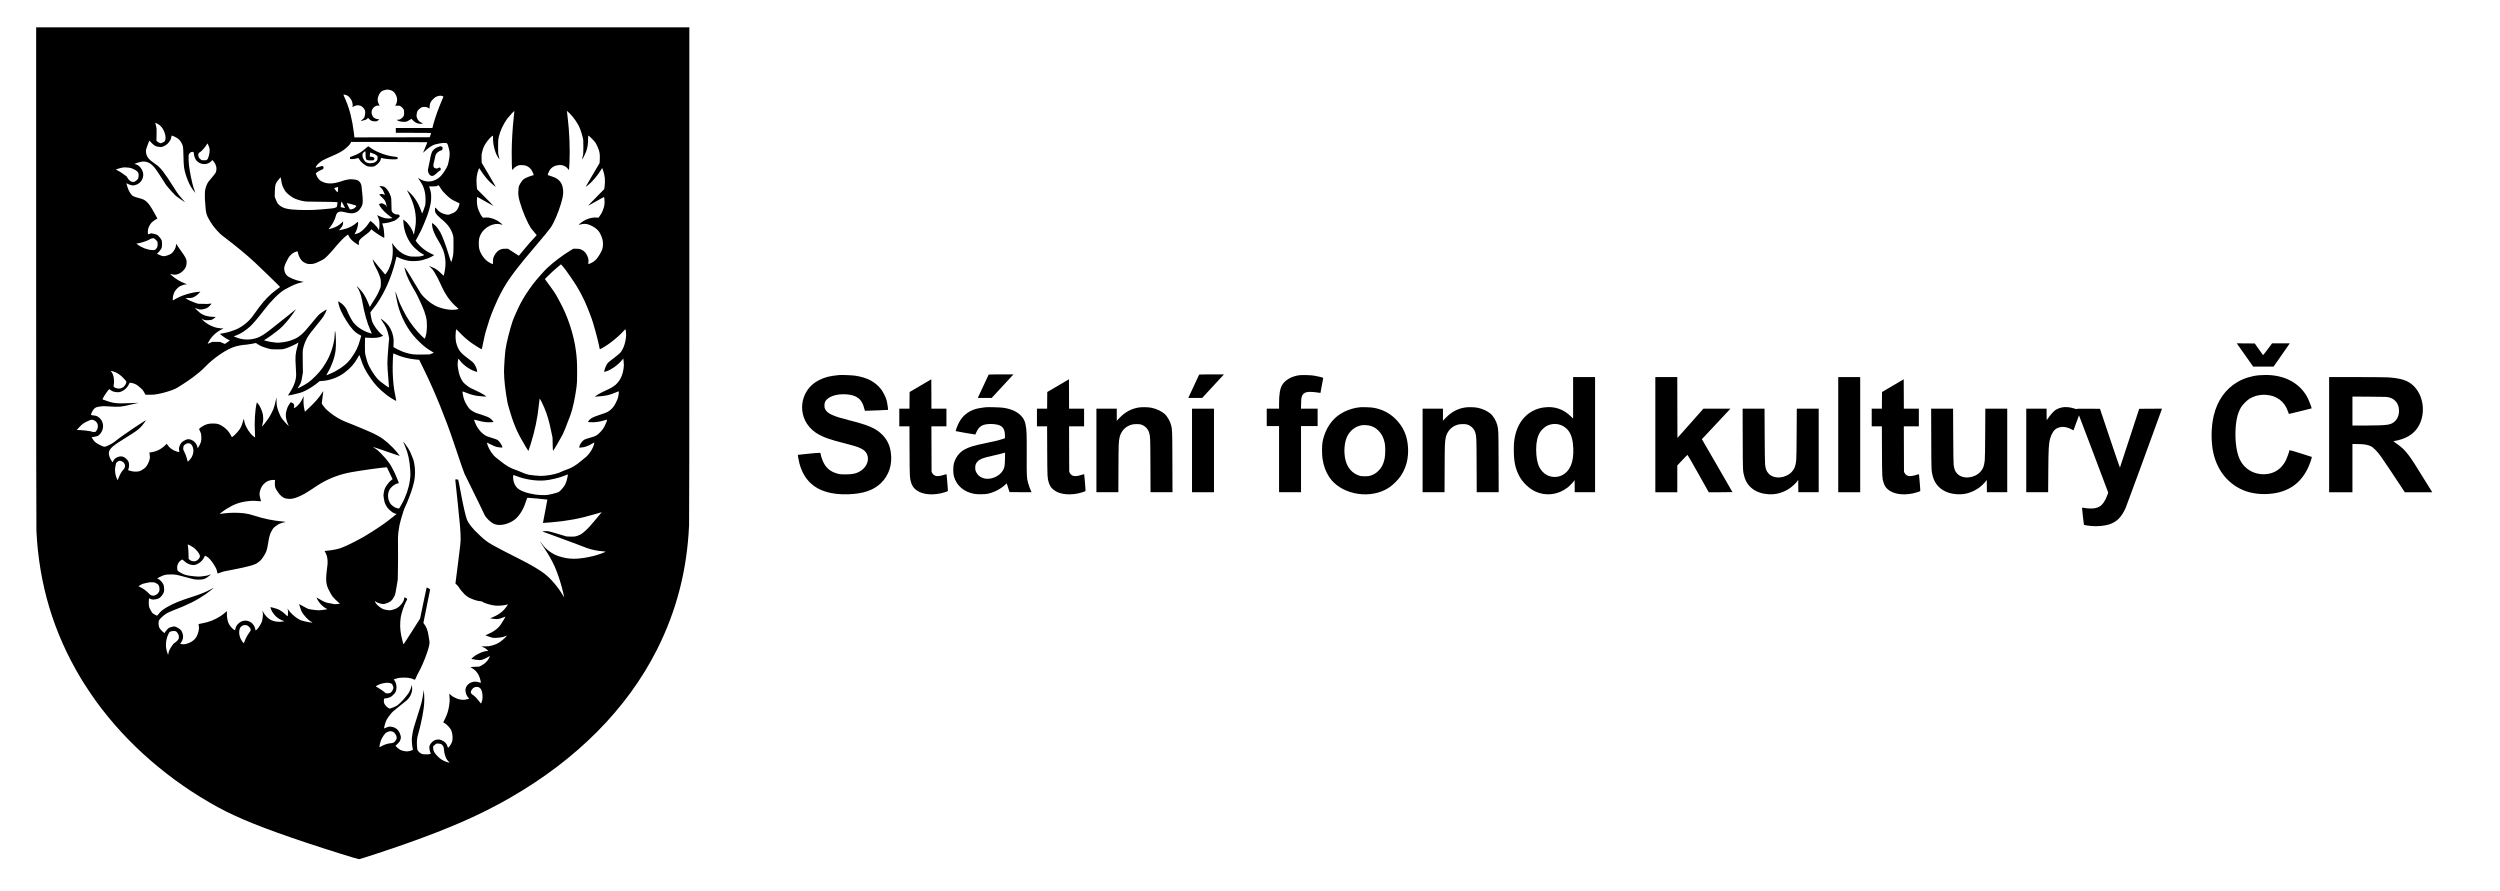
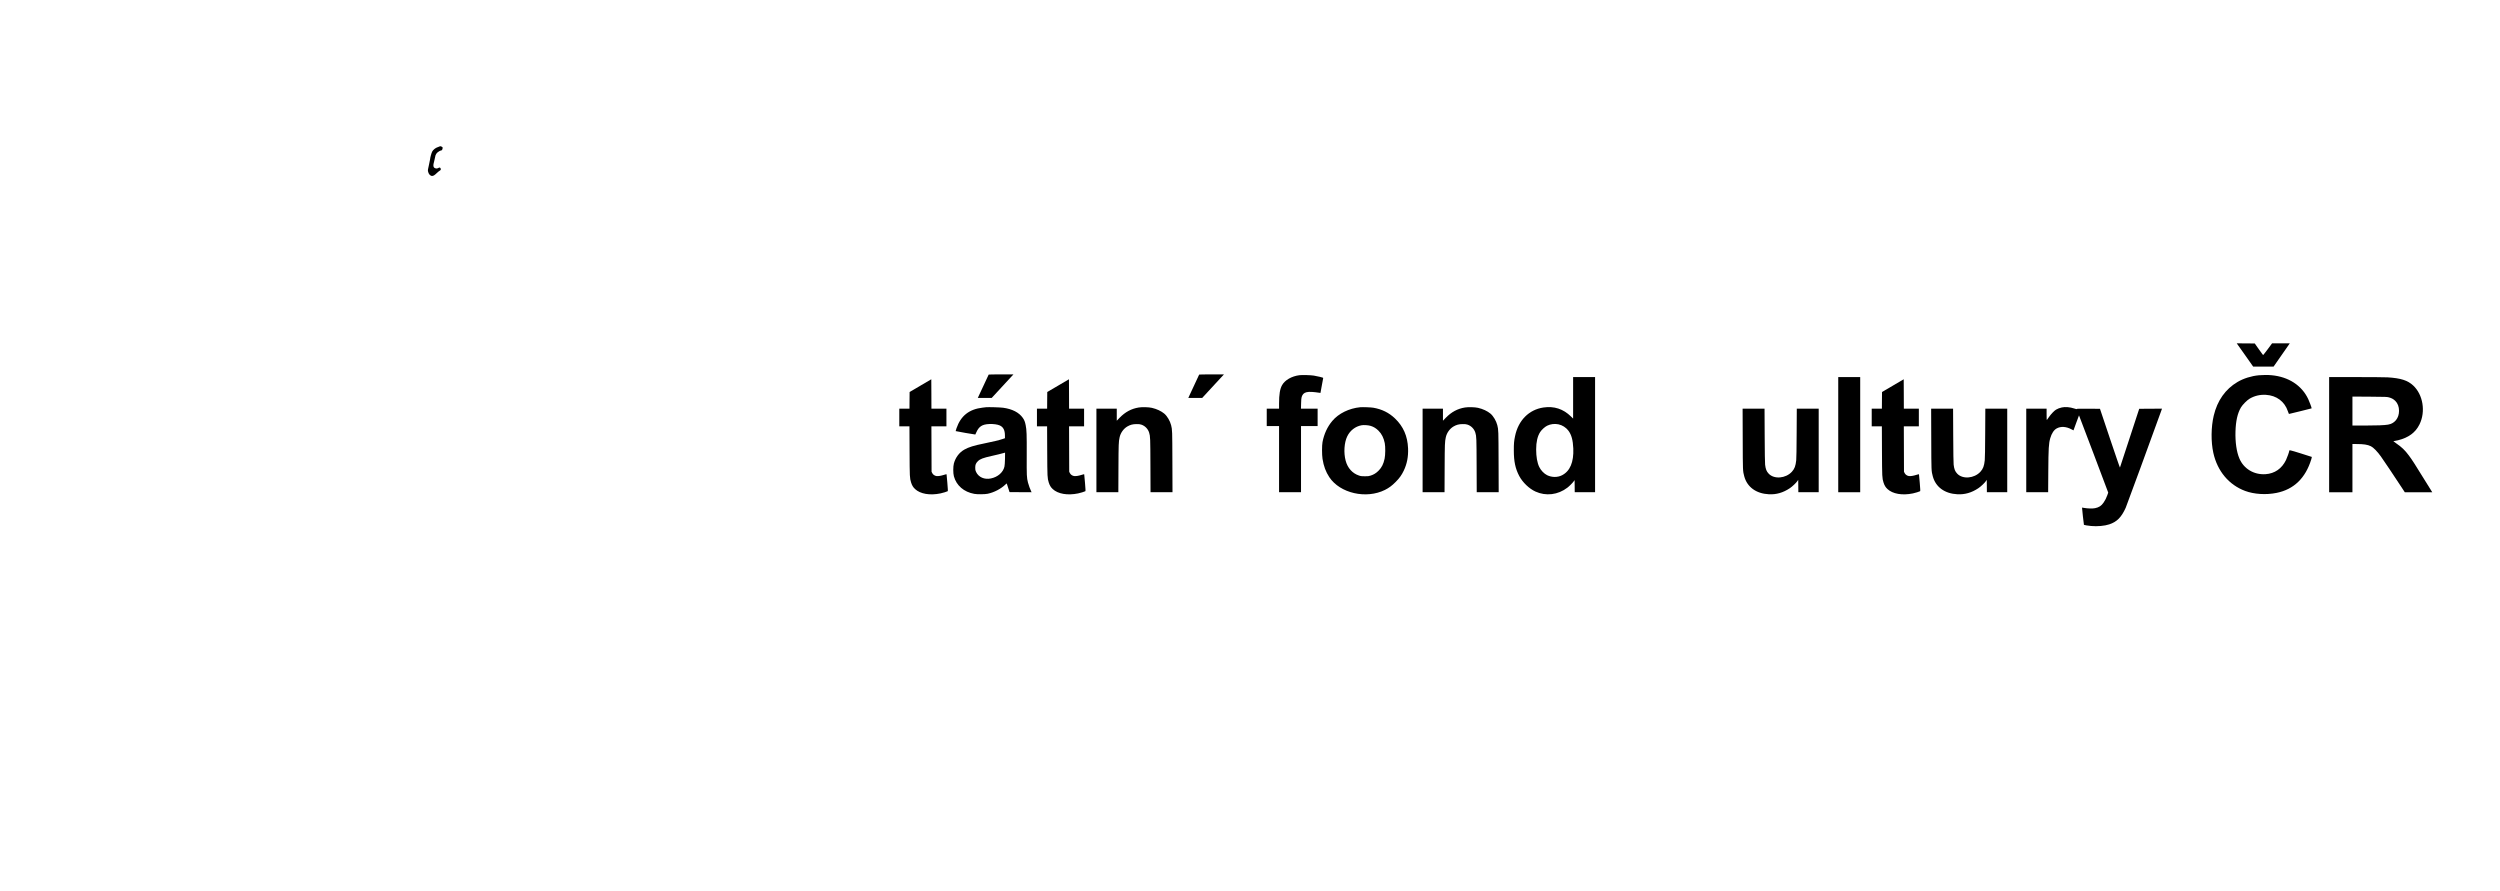
<svg xmlns="http://www.w3.org/2000/svg" version="1.0" width="9335pt" height="3328pt" viewBox="0 0 9335 3328" preserveAspectRatio="xMidYMid meet">
  <g transform="translate(0,3328) scale(0.1,-0.1)" fill="#000000" stroke="none">
-     <path d="M1350 22958 c0 -5855 4 -9377 10 -9503 96 -1993 640 -3801 1648 -5485 135 -227 435 -678 595 -897 1154 -1582 2716 -2938 4528 -3931 747 -409 1728 -803 3334 -1337 774 -258 1888 -606 1940 -607 42 0 1146 363 1730 570 1701 602 2796 1084 3902 1718 2500 1434 4377 3325 5492 5533 733 1452 1125 2972 1201 4651 6 147 10 3392 10 9408 l0 9182 -12195 0 -12195 0 0 -9302z m13195 6966 c107 -19 184 -78 231 -178 53 -112 60 -152 46 -248 -9 -63 -19 -92 -41 -123 l-29 -40 87 0 c83 0 89 -1 136 -35 28 -20 65 -58 83 -84 30 -46 32 -53 32 -143 0 -108 -10 -135 -72 -191 -64 -58 -93 -72 -150 -72 l-51 0 21 -23 c30 -32 166 -60 269 -56 76 4 84 6 168 58 l87 53 57 -55 c76 -75 128 -105 211 -122 55 -11 81 -12 120 -4 28 6 50 12 50 14 0 2 -24 11 -54 19 -75 22 -154 107 -180 194 -17 55 -18 69 -6 139 16 98 26 117 89 177 74 68 126 89 216 84 60 -3 81 -9 122 -34 l50 -31 6 87 c8 121 39 183 138 278 56 54 89 77 130 90 89 31 143 35 199 17 28 -9 50 -19 50 -22 0 -2 -29 -71 -64 -151 -123 -285 -252 -645 -312 -874 l-38 -148 -683 0 -683 0 0 -90 0 -90 660 0 c363 0 660 -3 659 -7 0 -5 -12 -42 -27 -83 l-27 -75 -1405 -3 -1406 -2 -23 192 c-54 456 -159 873 -302 1200 -103 237 -98 212 -43 203 73 -11 127 -39 173 -91 74 -84 99 -128 117 -205 20 -86 19 -82 10 -132 l-7 -38 53 30 c72 40 166 50 239 26 75 -25 151 -102 175 -178 15 -50 16 -67 6 -142 -15 -112 -33 -147 -106 -203 -64 -49 -61 -67 7 -38 19 8 60 19 89 25 40 9 64 21 87 45 l33 34 42 -42 c64 -65 117 -86 214 -86 81 0 83 1 123 38 l42 37 -57 7 c-86 11 -140 39 -178 93 -98 139 -55 319 94 391 47 23 65 26 107 21 l51 -6 -26 44 c-54 93 -67 195 -35 286 44 130 100 203 180 236 51 22 152 42 181 38 14 -3 43 -7 65 -11z m4635 -1055 c-41 -370 -71 -881 -73 -1264 -2 -320 9 -675 22 -674 3 0 25 24 47 53 32 39 61 62 120 92 76 38 79 39 183 38 88 -1 118 -6 174 -27 85 -33 147 -85 199 -166 38 -60 83 -169 74 -179 -2 -2 -46 -16 -98 -31 -120 -36 -238 -91 -290 -135 -60 -52 -164 -223 -171 -283 -16 -133 -19 -240 -7 -330 28 -221 203 -712 365 -1026 79 -151 98 -180 201 -298 63 -73 114 -135 114 -138 0 -4 -16 -23 -36 -42 -76 -72 -356 -391 -488 -556 -76 -95 -140 -173 -142 -173 -2 0 -94 59 -205 131 l-201 131 -102 0 c-81 0 -113 -4 -161 -22 -110 -41 -188 -117 -253 -246 -36 -71 -46 -124 -44 -226 1 -43 -2 -78 -7 -78 -23 0 -123 48 -176 86 -99 70 -177 159 -245 277 -81 143 -101 223 -102 407 -1 159 20 249 86 365 144 257 491 421 731 346 33 -10 62 -17 64 -15 10 9 -69 78 -142 126 -100 64 -161 90 -283 124 -86 23 -112 26 -199 21 l-100 -5 -36 42 c-39 44 -72 105 -126 231 -48 110 -72 258 -65 398 2 59 7 107 9 107 3 0 139 -76 304 -170 164 -93 302 -170 306 -170 5 0 -132 141 -304 313 l-311 312 -11 122 c-24 268 -5 425 81 652 8 22 13 17 70 -75 132 -212 321 -431 476 -550 46 -36 85 -64 87 -62 2 2 -116 205 -262 451 l-266 449 -5 151 c-4 147 -4 156 27 272 39 146 55 181 133 308 58 95 197 250 247 276 21 12 21 11 21 -107 0 -239 76 -526 183 -690 33 -51 61 -91 63 -89 2 2 -10 52 -27 113 -29 107 -30 113 -30 356 -1 232 1 255 26 374 46 215 169 481 313 679 60 81 261 300 269 291 2 -1 -10 -122 -27 -267z m2079 189 c100 -95 214 -242 310 -401 72 -119 129 -271 187 -497 26 -101 27 -115 27 -365 0 -251 -1 -264 -27 -364 -15 -57 -25 -105 -23 -107 10 -11 112 187 152 294 53 145 75 282 75 467 0 74 4 135 9 135 18 0 213 -195 257 -256 25 -35 70 -122 100 -195 66 -159 80 -249 70 -446 l-7 -133 -256 -432 c-140 -238 -258 -439 -261 -447 -3 -8 31 13 75 47 143 108 374 376 476 550 33 56 61 101 62 100 1 -2 18 -48 38 -103 64 -181 82 -380 53 -589 l-14 -99 -199 -201 c-353 -358 -420 -429 -388 -413 17 8 153 85 304 171 151 86 276 154 279 151 3 -2 9 -50 14 -106 13 -141 -8 -267 -68 -407 -44 -104 -56 -125 -122 -214 l-35 -46 -92 5 c-155 9 -339 -45 -495 -145 -70 -45 -155 -120 -146 -129 1 -1 31 6 67 17 85 26 207 27 280 1 217 -74 375 -195 450 -343 86 -171 115 -296 103 -443 -11 -126 -36 -196 -120 -334 -85 -140 -140 -205 -228 -270 -52 -38 -190 -101 -200 -90 -2 2 0 29 5 59 18 104 -12 214 -91 335 -46 70 -114 122 -204 156 -47 17 -80 21 -163 21 l-105 0 -112 -68 c-289 -176 -600 -410 -858 -647 -109 -100 -415 -446 -536 -607 -193 -257 -334 -476 -470 -730 -76 -142 -250 -531 -289 -645 -105 -311 -236 -835 -269 -1078 -22 -167 -54 -640 -54 -816 0 -277 53 -751 129 -1147 24 -124 164 -586 230 -754 101 -261 160 -389 283 -610 98 -176 261 -450 268 -450 3 0 40 109 82 243 156 490 265 1010 309 1472 12 127 25 233 29 238 9 11 110 -180 165 -314 122 -293 188 -517 265 -894 l52 -250 5 -247 c3 -136 9 -245 13 -243 20 12 238 380 348 587 49 90 183 425 300 743 89 242 179 660 232 1070 17 136 20 217 20 536 0 377 -8 509 -46 804 -78 604 -306 1294 -608 1840 -46 83 -105 191 -131 240 -27 50 -116 182 -200 295 -83 113 -166 227 -185 253 l-34 48 130 130 c71 72 206 196 299 275 l170 144 67 -72 c80 -84 401 -544 532 -761 212 -349 365 -683 552 -1202 66 -183 222 -753 264 -965 17 -85 33 -160 35 -167 6 -19 251 129 395 237 187 141 364 297 465 409 50 55 93 101 96 101 9 0 29 -123 29 -185 0 -261 -93 -556 -219 -697 -28 -31 -124 -111 -213 -179 -263 -198 -265 -200 -319 -314 -42 -88 -78 -209 -67 -221 3 -2 47 10 99 28 167 56 400 221 537 380 l77 91 13 -126 c12 -113 11 -138 -6 -264 -28 -198 -95 -361 -206 -498 -106 -130 -219 -203 -541 -345 -76 -34 -178 -89 -233 -126 l-97 -66 100 7 c314 20 455 51 688 151 59 26 110 44 113 41 3 -3 0 -57 -8 -119 -11 -83 -24 -133 -47 -188 -86 -196 -139 -279 -238 -370 -77 -72 -171 -121 -319 -165 -65 -20 -180 -60 -255 -89 -147 -57 -208 -97 -260 -172 l-29 -42 90 -7 c163 -13 343 12 549 75 35 11 69 20 76 20 18 0 -44 -161 -108 -277 -38 -69 -74 -118 -137 -182 -129 -133 -172 -157 -385 -215 -110 -30 -197 -60 -225 -77 -67 -41 -167 -181 -175 -245 l-7 -49 89 6 c124 10 253 58 414 155 31 19 59 34 62 34 3 0 -6 -42 -20 -92 -46 -170 -212 -405 -353 -501 -25 -17 -82 -63 -127 -103 -172 -152 -370 -269 -547 -324 -55 -17 -124 -44 -155 -61 -138 -75 -393 -139 -650 -162 -128 -12 -166 -11 -340 5 -108 10 -221 23 -251 29 -80 17 -242 75 -329 118 -42 21 -123 53 -181 70 -161 50 -362 166 -535 311 -44 36 -113 90 -153 119 -142 103 -278 297 -342 487 -17 48 -30 91 -30 96 0 5 60 -23 134 -62 74 -39 167 -80 208 -92 86 -24 238 -39 238 -22 0 63 -119 239 -191 282 -23 14 -122 49 -220 77 -162 48 -186 58 -265 111 -101 69 -190 166 -263 287 -50 83 -127 264 -117 274 3 3 56 -8 118 -25 231 -63 362 -80 523 -67 l85 7 -22 31 c-48 68 -127 130 -200 159 -127 50 -321 116 -388 133 -80 20 -230 108 -286 167 -62 65 -156 222 -197 328 -34 88 -79 312 -65 325 2 3 53 -15 112 -40 170 -71 317 -113 456 -129 180 -21 327 -30 315 -19 -49 47 -200 135 -340 198 -242 110 -271 125 -381 208 -109 81 -163 144 -218 254 -53 107 -83 208 -110 372 -21 122 -23 159 -16 226 11 101 20 145 30 145 5 0 36 -38 71 -84 106 -144 340 -311 520 -371 57 -19 104 -35 106 -35 2 0 1 19 -3 43 -15 115 -93 266 -171 333 -27 22 -93 73 -148 114 -276 202 -365 308 -436 517 -36 104 -50 207 -49 358 0 105 17 224 32 228 4 1 51 -46 105 -105 128 -139 296 -287 463 -407 125 -90 355 -231 377 -231 5 0 22 71 37 158 40 221 98 460 160 652 30 91 75 235 101 320 57 186 269 683 391 918 178 340 296 524 568 887 140 186 458 575 691 845 116 135 306 360 421 500 200 242 215 264 302 425 133 250 298 704 353 973 38 187 20 374 -49 507 -71 136 -194 222 -410 286 -52 15 -95 29 -97 31 -10 10 32 120 67 178 69 111 192 182 343 196 138 13 264 -39 340 -139 20 -27 39 -46 41 -44 3 3 11 130 19 283 23 495 -4 1173 -68 1672 -18 138 -31 252 -29 252 3 0 43 -37 91 -82z m-15281 -466 c163 -140 259 -466 172 -589 -9 -11 -45 -33 -80 -47 l-65 -27 -58 22 c-32 12 -68 34 -82 51 l-24 29 5 222 c6 217 6 224 -20 324 -14 56 -26 106 -26 112 0 18 120 -48 178 -97z m627 -462 c80 -52 126 -101 169 -181 66 -120 67 -130 76 -504 9 -396 20 -477 99 -725 69 -217 158 -399 262 -538 46 -61 85 -110 87 -107 2 2 -13 41 -33 87 -50 115 -127 434 -177 733 -34 205 -42 281 -45 421 -4 158 -3 175 16 212 34 66 109 100 162 72 15 -8 19 -22 19 -58 0 -75 44 -196 91 -252 142 -168 408 -184 553 -33 l46 48 35 -40 c112 -128 146 -281 93 -420 -12 -31 -128 -181 -213 -275 -91 -100 -129 -174 -175 -340 -16 -60 -20 -107 -21 -241 -1 -92 1 -171 4 -176 3 -5 11 -99 17 -209 14 -263 35 -341 133 -514 39 -69 101 -167 138 -219 97 -135 262 -314 354 -384 526 -400 910 -716 1215 -1001 275 -259 674 -643 833 -803 l117 -119 -137 -101 c-246 -181 -439 -379 -668 -683 -56 -74 -129 -175 -162 -225 -157 -234 -350 -407 -603 -542 -123 -65 -423 -160 -569 -179 -57 -8 -106 -16 -108 -18 -10 -10 194 -158 277 -201 l93 -48 -24 -18 c-13 -10 -54 -40 -92 -65 l-67 -47 -93 38 -92 39 -145 0 -145 0 -84 -37 c-47 -20 -86 -36 -87 -34 -2 1 19 43 46 92 94 172 266 337 450 431 l95 48 -95 7 c-133 9 -228 32 -350 86 -131 58 -238 129 -312 207 -62 64 -75 90 -30 57 62 -44 107 -54 215 -48 120 6 157 18 216 66 25 20 52 41 60 48 13 9 0 12 -64 11 -207 -1 -398 55 -518 152 -68 54 -198 180 -186 180 3 0 43 -14 90 -31 73 -27 92 -30 149 -25 95 9 194 40 248 79 47 33 137 135 128 144 -2 3 -29 -1 -59 -7 -37 -9 -115 -11 -248 -7 l-194 5 -119 40 c-136 48 -266 109 -314 149 l-33 28 96 -3 c67 -2 112 2 153 13 82 24 188 94 251 166 l55 62 -35 -6 c-19 -3 -70 -9 -114 -12 -108 -9 -360 -74 -520 -134 -71 -27 -182 -79 -245 -115 l-115 -66 -3 51 c-4 65 21 174 57 252 40 87 148 201 220 234 102 46 135 56 196 62 l60 6 -75 29 c-182 70 -357 176 -500 302 -50 44 -59 56 -40 52 14 -3 53 -11 87 -19 124 -26 262 25 378 139 92 91 126 164 132 287 4 79 2 98 -21 158 -28 72 -107 196 -254 395 -50 67 -94 131 -97 142 -12 37 -25 21 -25 -29 0 -100 -94 -259 -188 -320 -60 -38 -168 -76 -242 -85 -45 -6 -67 -2 -121 18 -77 29 -159 68 -159 75 0 4 14 15 31 26 31 21 115 127 143 182 19 38 22 215 5 278 -12 42 -73 127 -136 187 -33 32 -52 41 -144 63 l-105 25 -59 -20 c-32 -11 -62 -20 -67 -20 -4 0 -8 40 -8 90 0 103 19 164 84 274 31 52 59 82 116 126 41 31 94 67 117 78 l41 22 -112 203 c-133 241 -206 348 -287 420 -83 76 -135 101 -294 142 -216 55 -250 76 -330 199 -38 59 -64 118 -96 213 -24 73 -40 135 -37 138 3 4 24 -5 45 -19 21 -14 76 -35 121 -47 78 -19 84 -20 144 -4 156 40 249 126 302 281 64 188 -80 456 -268 499 l-51 12 40 17 c87 38 243 76 307 76 76 0 193 -36 247 -77 114 -86 154 -131 285 -322 73 -108 173 -261 221 -341 97 -160 92 -153 287 -373 122 -137 153 -166 270 -249 73 -51 157 -109 187 -127 l54 -33 -44 50 c-194 219 -226 261 -347 453 -389 617 -527 795 -716 921 -259 174 -345 284 -354 456 -5 82 -4 86 58 253 35 93 66 168 70 167 4 -2 27 -26 51 -54 63 -75 146 -139 204 -159 28 -9 86 -19 130 -22 76 -5 84 -3 157 30 45 21 99 55 128 83 58 55 124 155 135 204 3 19 11 52 16 72 l9 37 68 -25 c37 -14 94 -43 127 -64z m9349 -161 c3 -3 -28 -86 -70 -185 -42 -98 -80 -189 -84 -200 -5 -12 26 13 68 55 106 106 273 218 368 246 100 29 271 58 344 58 120 -1 122 -3 160 -133 66 -227 67 -321 9 -580 -28 -126 -36 -144 -105 -265 -126 -220 -231 -329 -389 -404 -191 -91 -404 -75 -589 44 -31 20 -56 33 -56 29 0 -3 22 -36 48 -73 167 -232 232 -441 232 -744 0 -84 -5 -172 -11 -196 -11 -51 -111 -322 -116 -317 -2 2 -26 65 -53 140 -110 303 -276 542 -504 725 -14 12 -10 0 13 -39 257 -441 361 -924 287 -1340 -41 -230 -49 -270 -57 -270 -4 0 -15 33 -25 73 -30 125 -178 345 -291 432 l-76 58 7 -114 c22 -357 179 -713 413 -940 104 -101 195 -173 278 -219 107 -59 106 -54 8 -85 -82 -25 -100 -27 -258 -27 -155 0 -178 2 -265 27 -212 61 -393 197 -550 413 -29 39 -54 72 -55 72 -2 0 3 -26 10 -57 22 -97 27 -231 15 -388 -10 -129 -18 -170 -56 -295 -25 -80 -63 -182 -84 -228 -41 -87 -127 -215 -140 -210 -8 3 -397 476 -447 543 l-23 30 16 -55 c35 -122 58 -177 113 -274 59 -104 135 -284 166 -391 12 -42 17 -95 16 -185 0 -112 -3 -132 -26 -190 -60 -145 -121 -269 -165 -335 -26 -38 -75 -117 -110 -175 -35 -58 -75 -123 -88 -144 l-25 -40 -47 120 c-73 187 -155 339 -240 449 -78 99 -230 256 -196 202 105 -170 156 -309 196 -528 87 -485 184 -829 313 -1116 31 -68 52 -123 48 -123 -4 0 -52 15 -107 34 -238 80 -453 223 -578 386 -59 75 -156 253 -210 381 -24 59 -56 126 -72 150 -57 92 -161 191 -247 235 -43 22 -48 23 -43 7 3 -10 14 -56 24 -103 35 -156 123 -344 287 -610 170 -275 323 -440 480 -515 47 -23 75 -42 72 -49 -3 -7 -19 -64 -37 -127 -80 -292 -153 -444 -337 -701 -136 -191 -315 -339 -598 -495 -102 -57 -321 -150 -330 -141 -3 2 19 42 47 88 152 252 266 571 299 840 25 204 12 655 -21 718 -4 8 -10 -57 -14 -144 -5 -132 -13 -185 -46 -328 -80 -346 -209 -626 -431 -936 -113 -157 -344 -391 -499 -506 -104 -77 -417 -246 -407 -220 4 9 28 49 55 88 67 101 80 138 113 333 l29 170 -6 395 c-7 383 -6 398 15 500 27 127 87 283 156 405 54 96 183 266 410 540 77 94 164 206 192 250 51 79 126 240 121 257 -2 5 -65 -31 -141 -81 -127 -85 -144 -100 -250 -224 -62 -72 -162 -193 -222 -267 -154 -190 -232 -276 -324 -355 -150 -127 -217 -164 -444 -241 -121 -41 -395 -79 -497 -69 -151 14 -296 39 -378 64 l-87 27 90 54 c99 59 403 284 505 374 147 129 331 341 475 546 59 85 113 162 119 170 15 21 18 23 -254 -196 -681 -549 -883 -704 -1013 -776 -142 -78 -204 -101 -356 -129 -212 -39 -437 -12 -636 77 l-60 26 105 38 c153 55 330 170 514 334 91 82 314 344 501 591 271 357 583 668 785 782 281 158 446 228 633 268 43 10 77 19 75 20 -2 2 -46 11 -98 20 -192 32 -456 142 -532 222 -46 47 -79 118 -93 203 -15 82 2 148 75 303 102 219 202 324 356 377 67 23 67 24 84 -63 6 -34 31 -100 55 -147 55 -110 123 -175 229 -219 65 -27 86 -31 167 -31 122 0 197 23 383 118 146 74 152 79 271 197 67 66 169 179 227 250 158 193 342 390 436 467 46 37 88 68 93 68 5 0 21 -25 34 -57 45 -101 146 -200 300 -294 36 -21 69 -39 73 -39 5 0 5 23 1 51 -18 111 31 171 293 363 83 62 123 99 142 131 l26 44 108 -84 c104 -81 347 -235 373 -235 9 0 11 30 5 133 -7 146 -24 250 -56 341 -11 33 -20 61 -20 63 0 1 17 3 38 3 63 0 225 29 272 49 25 11 63 23 84 27 22 4 56 16 75 27 60 34 172 128 181 150 17 47 -37 94 -92 79 -47 -12 -153 41 -187 95 -23 36 -24 43 -26 273 -3 211 -5 242 -25 305 -40 126 -117 253 -196 326 -42 37 -105 59 -175 59 l-61 0 49 -44 c27 -25 61 -62 76 -83 29 -43 91 -192 83 -200 -3 -3 -16 1 -28 9 -35 23 -102 31 -143 18 -19 -6 -35 -14 -35 -17 0 -2 47 -49 103 -103 113 -108 133 -142 163 -283 18 -88 17 -103 -4 -48 -15 38 -26 48 -82 77 -36 19 -75 34 -87 34 -29 0 -103 -29 -103 -41 0 -5 19 -39 41 -76 71 -116 232 -274 394 -389 l70 -49 -60 -8 c-149 -20 -286 8 -454 93 -34 16 -61 28 -61 25 0 -3 13 -32 30 -64 47 -95 63 -186 57 -326 -2 -66 -9 -131 -14 -145 -10 -24 -11 -23 -41 35 -43 86 -270 303 -291 279 -5 -5 -32 -45 -61 -89 -74 -111 -160 -205 -260 -285 -72 -58 -98 -72 -173 -95 -49 -15 -90 -25 -93 -23 -2 2 11 26 30 54 51 77 106 261 106 358 0 31 -3 56 -8 56 -4 0 -40 -29 -81 -65 -85 -74 -224 -150 -350 -189 -80 -25 -248 -66 -272 -66 -6 0 18 31 53 69 69 75 98 140 98 221 l0 43 -58 -56 c-93 -88 -195 -149 -318 -189 -60 -20 -122 -39 -138 -42 -34 -8 -38 -16 55 106 73 95 162 273 182 366 22 95 57 146 116 167 63 22 110 19 246 -14 163 -39 244 -46 320 -26 119 31 179 76 250 185 66 103 80 155 78 295 0 66 -8 170 -16 230 -9 61 -18 159 -22 218 -5 87 -11 118 -32 163 -30 64 -69 107 -123 134 -52 26 -257 47 -320 32 -25 -6 -67 -13 -95 -17 -27 -3 -115 -28 -195 -55 -297 -100 -496 -106 -692 -23 -124 53 -200 140 -244 280 l-13 43 58 45 c32 24 83 54 112 65 93 37 119 57 119 94 0 18 -6 41 -14 51 -13 18 -18 18 -81 7 -37 -7 -96 -24 -131 -37 -63 -24 -64 -24 -64 -4 0 52 119 177 243 252 39 25 196 98 347 162 290 125 398 185 535 301 91 76 147 138 174 192 l22 43 1419 -3 c780 -2 1421 -6 1424 -9z m-8163 -134 c18 -44 34 -105 37 -136 9 -114 -39 -317 -88 -372 -28 -31 -30 -32 -117 -32 -87 0 -91 1 -135 35 -54 41 -78 85 -84 155 -5 57 10 81 78 123 52 32 175 173 223 254 21 38 42 65 46 60 4 -4 22 -43 40 -87z m-2948 -819 c87 -17 219 -80 277 -132 53 -48 69 -114 51 -214 -12 -67 -15 -72 -69 -120 -66 -59 -114 -76 -171 -60 -55 15 -127 74 -156 128 -30 57 -53 85 -85 102 -14 7 -61 41 -105 75 -44 34 -121 83 -170 108 l-90 45 40 17 c34 14 126 40 210 58 46 10 198 6 268 -7z m5660 -478 c22 -159 50 -234 144 -389 35 -57 163 -170 268 -236 85 -53 250 -112 389 -139 119 -22 154 -24 445 -25 381 -1 847 -12 855 -20 3 -3 -2 -47 -11 -97 -14 -80 -19 -92 -36 -92 -11 0 -28 -7 -38 -16 -20 -18 -155 -34 -531 -64 -301 -24 -512 -28 -848 -17 -419 15 -591 62 -735 201 -46 45 -59 66 -100 171 l-47 120 5 195 c6 225 20 284 90 380 47 64 120 149 128 150 3 0 13 -55 22 -122z m5952 -288 c57 -93 90 -132 204 -243 148 -143 219 -192 391 -267 52 -23 99 -45 103 -49 17 -17 -24 -146 -70 -219 -50 -81 -111 -129 -207 -162 -29 -10 -68 -26 -86 -35 -42 -22 -105 -16 -222 21 -101 32 -190 93 -255 175 -25 32 -49 59 -53 59 -23 0 -26 -107 -6 -174 18 -58 106 -155 251 -274 220 -182 346 -359 406 -572 23 -82 24 -97 23 -385 -1 -240 -4 -318 -18 -390 -16 -84 -52 -219 -64 -239 -7 -12 -65 152 -103 289 -67 240 -234 691 -300 807 -61 109 -152 233 -205 279 -42 38 -99 79 -108 79 -11 0 -6 -77 10 -161 21 -113 100 -295 196 -451 184 -301 251 -472 283 -724 22 -178 7 -369 -51 -613 -5 -23 -10 -20 -87 56 -158 154 -217 193 -392 263 -41 16 -78 30 -80 30 -3 0 28 -28 68 -63 55 -48 88 -89 139 -173 84 -136 158 -278 237 -457 165 -372 343 -627 582 -834 58 -50 85 -79 77 -84 -7 -4 -52 -12 -100 -19 -220 -33 -562 36 -788 157 -180 97 -404 289 -512 439 -31 44 -156 250 -279 459 -191 328 -339 553 -339 517 0 -5 18 -74 40 -151 49 -169 163 -413 295 -631 107 -178 212 -385 320 -635 147 -341 189 -510 186 -760 -1 -162 -18 -299 -48 -390 -14 -44 -28 -83 -30 -88 -7 -13 -168 140 -267 253 -231 264 -387 497 -553 825 -99 196 -136 281 -199 464 -43 123 -79 220 -81 214 -7 -20 48 -319 88 -478 115 -462 369 -939 671 -1261 198 -212 361 -353 518 -446 74 -45 141 -86 149 -92 10 -8 -7 -17 -70 -40 l-84 -30 -285 -4 c-315 -4 -363 2 -605 70 -101 28 -287 112 -411 184 l-43 25 5 147 c5 123 3 163 -14 247 -41 202 -125 369 -251 494 -72 73 -207 178 -217 169 -2 -3 17 -33 42 -68 139 -190 207 -340 250 -545 l25 -120 -21 -215 c-12 -118 -28 -325 -35 -460 -13 -215 -13 -275 0 -495 8 -137 24 -342 35 -454 11 -113 18 -206 16 -209 -9 -8 -221 138 -323 223 -89 73 -124 111 -199 214 -196 272 -285 458 -347 726 -32 140 -32 140 -31 417 0 153 3 280 6 283 2 3 64 0 137 -7 146 -13 347 -1 412 25 19 8 55 22 81 31 l48 18 -33 26 c-163 131 -337 370 -390 537 -15 46 -57 274 -57 307 0 7 38 61 86 118 378 464 693 1140 860 1845 15 66 29 121 30 123 1 2 42 -17 90 -41 103 -51 219 -88 354 -113 145 -26 377 -15 525 25 159 44 264 84 357 138 l81 48 -101 47 c-210 98 -387 233 -518 396 l-75 93 69 127 c110 200 180 345 237 491 29 75 73 184 98 242 55 130 119 344 152 508 20 97 25 154 25 263 0 141 -12 210 -64 356 l-15 42 132 0 c119 1 137 3 177 24 25 13 48 22 51 20 3 -1 36 -53 74 -114z m-3832 -32 c-11 -144 -9 -143 -86 -47 -37 46 -63 85 -58 87 18 6 136 40 143 41 4 0 5 -36 1 -81z m225 -630 c23 -43 38 -78 34 -78 -14 0 -157 31 -161 35 -4 5 19 182 26 203 6 13 22 -13 101 -160z m207 87 c82 -18 255 -74 255 -82 0 -4 -11 -21 -25 -38 -35 -46 -104 -84 -166 -90 l-54 -6 -63 121 c-57 109 -61 120 -40 115 13 -3 55 -12 93 -20z m-7234 -1351 c49 -49 58 -62 63 -106 11 -84 -3 -164 -36 -206 -54 -68 -71 -74 -178 -68 -172 10 -384 91 -523 199 l-57 44 64 6 c80 8 357 98 409 134 52 36 135 64 172 58 18 -3 51 -27 86 -61z m5288 -3969 c-80 -280 -90 -396 -64 -770 19 -277 19 -341 -4 -466 -28 -150 -116 -346 -230 -513 -33 -49 -59 -91 -58 -93 6 -5 117 16 272 53 211 51 228 56 376 125 134 63 352 204 472 307 l59 50 101 7 c292 20 607 138 837 314 223 171 365 331 481 543 35 64 67 114 71 110 3 -4 24 -63 46 -132 87 -275 173 -447 360 -719 176 -257 314 -402 598 -631 110 -89 358 -240 371 -226 3 3 -16 101 -41 218 -54 249 -81 505 -92 858 -6 198 7 605 22 677 4 22 6 21 102 -24 189 -89 493 -166 736 -187 l129 -11 205 -420 c382 -784 775 -1750 1078 -2650 298 -887 369 -1093 409 -1185 20 -47 148 -308 285 -580 136 -272 287 -580 335 -685 48 -104 106 -226 128 -270 70 -134 236 -290 367 -344 198 -83 536 -8 761 168 168 132 318 370 406 644 26 82 52 154 57 162 9 10 78 6 381 -22 203 -19 371 -36 374 -38 2 -2 -35 -199 -82 -437 -47 -238 -84 -434 -83 -435 1 -1 136 9 301 22 584 47 1095 142 1630 303 143 44 262 78 264 76 2 -2 -32 -43 -76 -91 -44 -48 -146 -170 -227 -271 -189 -234 -391 -425 -505 -478 -145 -67 -194 -77 -359 -71 l-147 5 -304 91 c-167 51 -336 97 -375 103 -75 12 -242 2 -215 -12 8 -4 169 -63 359 -130 190 -67 545 -199 790 -292 245 -94 477 -182 515 -195 193 -66 374 -103 580 -118 50 -4 97 -9 105 -12 30 -10 -280 -123 -446 -163 -571 -137 -917 -139 -1313 -5 -227 76 -470 253 -594 431 -31 45 -65 88 -74 95 -22 18 -31 33 152 -246 317 -481 458 -795 635 -1410 33 -112 101 -408 95 -413 -1 -2 -20 28 -41 65 -166 300 -459 645 -709 834 -177 135 -527 340 -879 516 -396 197 -926 473 -1051 546 -192 113 -290 186 -445 332 -202 191 -255 246 -342 355 -89 111 -141 198 -169 278 -55 158 -135 515 -220 972 -50 272 -96 498 -102 502 -7 4 -33 8 -59 8 -37 0 -48 -4 -48 -16 0 -8 38 -369 85 -802 91 -855 115 -1135 115 -1385 1 -147 -8 -233 -97 -925 l-97 -763 51 -47 c28 -26 61 -65 74 -87 43 -75 137 -190 220 -271 67 -63 104 -90 179 -127 150 -74 324 -127 414 -127 26 0 53 -7 67 -18 78 -60 328 -133 504 -148 105 -8 329 11 398 35 36 13 55 16 51 8 -92 -155 -186 -255 -339 -358 -75 -50 -281 -148 -315 -149 -13 -1 -13 -2 0 -9 8 -5 69 -14 135 -21 107 -12 128 -11 195 4 41 10 110 33 154 52 43 19 80 33 82 32 4 -5 -106 -195 -167 -284 -111 -166 -275 -286 -544 -399 l-40 -17 30 -14 c17 -7 82 -30 145 -50 113 -36 117 -37 235 -31 137 6 243 26 334 61 l62 25 -32 -40 c-18 -23 -62 -66 -99 -98 -158 -136 -252 -187 -445 -239 -88 -24 -118 -27 -249 -27 -99 1 -141 -2 -125 -8 116 -44 162 -72 218 -131 l35 -36 -45 0 c-138 -1 -402 -119 -538 -242 l-51 -46 33 -12 c43 -15 219 -40 285 -40 66 0 180 43 293 110 45 28 84 49 85 47 2 -2 -12 -35 -30 -74 -49 -101 -159 -215 -250 -259 -37 -18 -77 -41 -88 -51 -17 -15 -44 -18 -189 -21 -93 -3 -169 -8 -169 -13 0 -5 12 -15 28 -21 15 -7 43 -25 63 -40 20 -15 39 -28 41 -28 9 0 98 -88 98 -97 0 -6 7 -16 15 -23 23 -19 78 -120 97 -180 23 -69 50 -191 44 -198 -3 -2 -36 8 -73 22 -190 72 -423 -25 -487 -203 -37 -104 -2 -260 78 -354 27 -32 43 -58 37 -62 -6 -3 -33 -9 -61 -12 -28 -3 -53 -10 -56 -14 -3 -5 -46 -9 -96 -9 -112 0 -205 24 -319 83 -110 57 -109 56 -156 107 -23 25 -44 43 -46 40 -3 -3 1 -61 8 -130 11 -111 10 -141 -7 -265 -28 -211 -69 -355 -152 -525 -38 -80 -72 -148 -73 -151 -2 -4 21 -18 52 -33 65 -32 199 -175 238 -253 38 -77 60 -208 55 -322 -4 -89 -8 -105 -44 -177 -35 -72 -105 -164 -124 -164 -4 0 -13 20 -19 44 -27 108 -106 190 -229 238 -69 27 -84 29 -147 23 -89 -9 -145 -37 -217 -111 -59 -60 -88 -122 -88 -192 0 -49 28 -170 46 -198 9 -13 15 -26 13 -28 -31 -26 -222 -35 -309 -15 -65 15 -130 61 -169 119 -34 50 -34 51 -42 203 -9 178 4 296 52 447 16 52 50 183 75 290 125 535 163 844 142 1163 -6 97 -13 176 -15 174 -1 -2 -12 -68 -22 -148 -32 -231 -65 -363 -186 -734 -165 -508 -193 -609 -220 -790 -22 -145 -23 -173 -14 -300 5 -77 17 -166 26 -198 10 -34 13 -61 7 -66 -22 -19 -124 -51 -184 -57 -75 -7 -193 15 -275 51 -27 12 -81 51 -120 87 l-69 65 80 79 c70 70 82 88 102 147 29 87 28 108 -7 211 -53 157 -157 248 -315 277 -76 14 -136 4 -218 -37 -26 -13 -52 -24 -57 -24 -26 0 33 220 89 330 18 36 74 116 124 179 82 104 112 131 316 293 332 263 327 258 374 318 115 145 157 300 128 465 l-8 40 -13 -59 c-18 -80 -65 -189 -113 -259 -97 -142 -292 -356 -398 -436 -49 -37 -158 -89 -232 -111 l-67 -21 -48 25 c-49 24 -117 95 -147 153 -22 43 -29 108 -19 158 l9 40 64 8 c36 4 97 20 135 35 56 22 83 40 138 96 77 78 89 97 112 186 29 110 0 268 -64 348 l-31 40 88 31 c75 26 106 31 227 37 168 8 332 -13 405 -52 74 -39 80 -36 119 64 18 48 60 133 93 189 85 146 224 466 305 703 95 278 116 384 93 485 -6 28 -18 102 -26 165 -24 182 -82 346 -155 432 -21 26 -39 54 -39 62 0 9 56 288 125 620 69 332 125 611 125 619 0 21 -123 89 -131 74 -4 -7 -59 -268 -124 -582 l-118 -570 -305 -482 c-168 -266 -308 -483 -312 -483 -9 0 -65 205 -89 330 -46 238 -51 441 -17 685 19 135 126 451 197 581 58 109 59 102 -22 144 l-37 19 -7 -46 c-13 -85 -64 -173 -159 -271 -70 -73 -138 -111 -262 -147 -104 -30 -129 -31 -261 -6 -118 23 -132 29 -239 109 -85 63 -139 122 -167 185 -19 41 -18 41 48 -3 39 -27 151 -63 231 -74 26 -4 63 1 105 13 171 50 258 120 328 265 41 84 46 103 88 360 l45 271 6 350 c3 193 5 388 5 435 -7 875 -7 832 21 1050 23 171 38 243 91 430 74 261 114 378 162 473 74 148 208 500 269 707 50 173 66 244 80 360 29 255 3 531 -70 725 -59 157 -122 292 -176 377 -54 86 -163 233 -180 243 -10 6 -9 4 68 -175 114 -267 170 -530 192 -911 10 -164 9 -187 -15 -355 -41 -296 -150 -614 -306 -889 -43 -77 -83 -146 -88 -153 -15 -24 -127 5 -196 51 -90 59 -133 105 -170 177 -89 177 -71 394 44 528 80 93 208 172 277 172 13 0 24 4 24 9 0 26 -92 255 -157 391 -150 315 -245 449 -513 724 -81 84 -142 136 -207 178 -51 33 -93 61 -93 63 0 2 98 -31 218 -72 647 -223 792 -272 792 -267 0 3 -45 60 -99 127 -192 237 -507 515 -681 602 -41 20 -111 59 -155 85 -72 43 -822 359 -1081 456 -190 71 -422 208 -614 365 -52 42 -111 94 -131 115 -50 53 -147 181 -153 202 -3 9 10 118 28 242 18 124 32 227 30 229 -1 2 -29 -38 -61 -89 -108 -171 -277 -360 -558 -620 l-69 -65 -17 75 c-29 124 -42 273 -35 399 l6 116 -27 -65 c-66 -156 -191 -313 -293 -368 -48 -26 -60 -30 -52 -15 20 38 23 91 7 130 -12 30 -26 45 -61 61 -24 12 -49 22 -54 22 -15 0 -107 -145 -129 -204 -11 -30 -30 -92 -42 -138 -37 -144 -10 -327 71 -491 l29 -58 -52 47 c-55 49 -106 106 -197 220 -44 55 -69 103 -117 220 -76 184 -97 282 -97 461 0 73 -1 132 -2 130 -1 -1 -14 -60 -29 -132 -29 -137 -62 -253 -90 -320 -35 -83 -129 -262 -168 -320 -82 -122 -246 -329 -254 -322 -1 2 9 50 23 108 22 91 25 119 21 224 -4 104 -9 133 -39 220 -50 143 -89 221 -147 294 -46 58 -50 61 -55 40 -67 -295 -92 -723 -66 -1144 5 -82 7 -151 6 -153 -2 -1 -36 25 -77 58 -131 110 -267 324 -313 492 -14 53 -26 108 -26 124 0 45 -16 16 -40 -76 -37 -140 -83 -242 -145 -322 -102 -129 -236 -258 -269 -258 -3 0 -27 42 -52 93 -57 113 -159 223 -282 303 -126 82 -185 103 -316 110 -149 8 -271 -13 -375 -65 -94 -48 -204 -128 -197 -144 2 -7 22 -50 42 -97 35 -78 38 -94 42 -195 5 -138 -11 -207 -76 -324 -54 -98 -72 -111 -72 -54 0 27 -11 58 -36 99 -50 83 -88 120 -168 160 -88 44 -155 46 -236 8 -138 -64 -189 -118 -231 -246 -19 -59 -20 -75 -11 -135 5 -37 8 -70 7 -71 -8 -9 -127 24 -178 49 -132 67 -200 123 -263 219 l-27 41 -61 -59 c-80 -78 -175 -144 -272 -188 -81 -37 -221 -74 -282 -74 -34 0 -35 0 -29 -37 19 -116 19 -153 2 -229 -19 -87 -83 -215 -140 -282 -56 -64 -189 -147 -259 -161 -101 -19 -212 -14 -311 15 -50 14 -91 27 -93 29 -2 1 6 27 18 56 23 61 26 154 8 227 -24 101 -159 218 -260 229 -126 12 -263 -59 -316 -164 l-29 -56 -42 62 c-60 88 -104 220 -97 290 15 159 134 263 686 601 349 214 442 285 556 420 86 102 142 185 131 196 -2 2 -168 -105 -368 -238 -350 -234 -635 -436 -785 -559 -44 -36 -122 -83 -204 -124 -174 -85 -182 -85 -348 -2 -138 68 -216 130 -259 206 -15 25 -33 54 -41 64 -8 9 -13 19 -11 21 2 2 53 11 112 20 123 19 156 38 225 130 123 164 121 379 -4 531 -54 65 -150 125 -201 125 -13 0 -53 6 -89 12 l-65 13 6 35 c11 58 79 172 128 213 48 41 74 49 226 72 82 13 123 13 310 0 378 -26 464 -19 825 71 100 25 206 49 236 53 l55 9 -50 0 c-27 1 -176 -4 -330 -12 -470 -22 -586 -5 -962 135 -22 8 -21 10 29 101 51 93 191 288 207 288 5 0 26 -14 47 -31 22 -18 57 -40 79 -49 54 -24 178 -42 234 -34 143 20 302 142 366 282 39 83 40 83 151 54 105 -29 150 -54 265 -152 96 -82 111 -100 159 -185 l52 -95 162 0 c143 0 181 4 340 35 196 38 495 131 626 195 88 43 467 291 637 417 186 138 346 274 456 389 330 346 821 677 1137 767 121 34 319 67 402 67 22 0 113 14 202 31 l161 32 88 -57 c88 -58 179 -94 386 -153 91 -26 107 -28 306 -28 208 0 211 0 325 33 114 33 444 185 471 218 6 8 13 13 15 11 2 -1 -15 -66 -37 -142z m-6779 -982 c76 -35 216 -138 257 -189 15 -19 52 -59 81 -88 62 -63 64 -79 21 -165 -74 -147 -234 -200 -389 -129 -55 25 -67 46 -55 101 35 159 0 383 -74 477 -15 19 -30 40 -34 46 -10 17 115 -17 193 -53z m-828 -1784 c160 -61 202 -255 90 -406 -23 -31 -28 -33 -88 -33 -34 0 -65 4 -68 9 -3 4 -22 11 -43 15 -181 30 -257 39 -383 45 l-144 6 99 108 c108 117 167 158 334 232 111 50 130 52 203 24z m3596 -873 c64 -33 106 -109 121 -217 12 -93 -10 -196 -63 -291 -41 -73 -142 -180 -150 -157 -3 8 -17 61 -31 118 -17 67 -45 142 -81 214 -52 102 -56 115 -52 166 6 79 25 111 88 148 60 37 121 43 168 19z m-2528 -672 c54 -29 88 -79 96 -138 9 -60 -11 -111 -61 -165 -67 -72 -121 -165 -167 -283 l-42 -110 -23 44 c-38 72 -64 168 -74 271 -8 84 -6 114 12 211 19 106 23 116 57 149 65 62 116 67 202 21z m9981 -430 c57 -119 105 -220 107 -224 2 -5 -16 -20 -40 -34 -56 -34 -178 -181 -227 -276 -30 -56 -44 -102 -58 -182 -19 -104 -19 -112 -2 -220 9 -62 24 -133 32 -158 25 -81 104 -209 156 -256 132 -119 172 -145 249 -164 l43 -11 -153 -122 c-248 -199 -424 -323 -768 -542 -269 -172 -380 -236 -645 -371 -447 -227 -580 -276 -874 -319 -95 -14 -190 -25 -212 -25 -21 0 -39 -2 -39 -4 0 -3 15 -31 34 -63 62 -105 90 -268 76 -433 -5 -58 -19 -172 -30 -255 -29 -215 -27 -404 4 -515 30 -108 59 -173 145 -324 60 -105 84 -135 178 -227 59 -58 121 -115 138 -126 16 -12 27 -24 24 -28 -4 -3 -56 -9 -117 -12 -88 -5 -119 -3 -158 11 -27 10 -85 21 -130 25 -89 9 -198 54 -362 152 -48 29 -90 54 -94 56 -10 5 5 -33 33 -89 57 -113 208 -266 307 -313 39 -18 58 -32 50 -36 -7 -4 -85 -15 -174 -25 -159 -18 -162 -18 -333 4 -166 20 -176 23 -274 70 -56 27 -139 72 -184 100 -46 28 -83 48 -83 44 0 -17 63 -209 85 -259 56 -126 243 -333 353 -391 34 -18 62 -34 62 -35 0 -12 -175 12 -290 40 -129 31 -157 42 -250 97 -126 73 -303 238 -364 338 -21 35 -35 54 -32 44 4 -11 11 -40 17 -65 13 -57 1 -221 -15 -221 -7 0 -34 23 -61 51 -89 91 -225 185 -316 219 -88 32 -257 75 -265 67 -2 -2 12 -44 33 -93 79 -190 267 -362 455 -415 l43 -12 -60 -13 c-126 -27 -287 -12 -414 40 -127 51 -249 172 -335 331 -15 28 -24 41 -21 31 25 -83 28 -157 11 -272 -20 -136 -34 -172 -118 -306 -49 -79 -120 -158 -142 -158 -2 0 -12 31 -20 70 -45 195 -235 325 -426 291 -143 -26 -281 -155 -306 -287 -6 -36 -14 -67 -16 -70 -3 -2 -29 13 -58 34 -62 43 -151 153 -185 229 -39 87 -68 253 -63 361 3 50 2 92 -2 92 -3 0 -19 -14 -36 -31 -31 -33 -143 -119 -211 -162 -211 -133 -421 -216 -646 -256 -87 -16 -160 -30 -162 -33 -2 -2 1 -35 8 -74 11 -56 11 -83 0 -143 -42 -245 -144 -388 -340 -477 -113 -52 -189 -68 -278 -59 -41 4 -75 10 -75 13 0 4 16 29 35 56 53 75 79 163 70 244 -8 72 -32 142 -67 196 -43 65 -204 156 -277 156 -14 0 -63 -12 -109 -27 -78 -26 -89 -33 -144 -93 -33 -36 -66 -80 -74 -98 l-14 -33 -43 30 c-59 40 -130 120 -159 179 -18 36 -24 68 -26 138 -5 113 8 142 105 235 132 128 225 184 448 269 532 203 874 374 1209 606 109 75 307 234 292 234 -3 0 -50 -24 -103 -54 -175 -97 -380 -181 -663 -271 -510 -163 -722 -250 -983 -401 -152 -88 -239 -160 -303 -250 -26 -36 -53 -64 -63 -64 -14 0 -91 43 -157 87 -22 15 -103 151 -126 209 -18 49 -22 80 -23 179 0 66 3 132 8 148 l7 27 38 -19 c58 -30 104 -34 199 -20 115 17 186 63 255 164 61 89 71 128 66 245 -4 75 -10 107 -31 153 -33 72 -127 173 -187 200 l-44 20 119 60 c149 75 200 86 392 87 176 0 202 -5 533 -95 350 -95 360 -97 505 -98 190 -1 258 25 418 156 26 22 46 41 44 43 -2 3 -29 -7 -60 -20 -61 -28 -125 -40 -294 -60 -98 -11 -133 -10 -280 6 -219 23 -309 42 -407 85 -90 40 -191 104 -205 131 -18 36 -22 127 -7 190 19 83 84 168 159 208 28 15 29 15 85 -38 103 -98 236 -158 349 -158 150 0 338 135 408 293 13 31 27 57 30 57 3 0 27 -11 53 -24 80 -41 182 -154 280 -310 78 -125 91 -153 112 -236 12 -52 24 -96 25 -97 0 -2 46 15 101 36 55 20 129 43 165 50 792 150 1095 226 1207 303 110 75 158 122 221 217 125 190 149 254 187 496 40 258 69 367 127 470 72 130 71 128 172 206 77 58 110 76 194 105 56 19 115 34 131 34 62 0 27 18 -47 24 -385 34 -715 101 -1088 221 -169 54 -225 67 -365 86 -227 30 -518 30 -752 0 -92 -11 -170 -21 -173 -21 -14 0 155 127 239 179 294 184 495 258 806 296 148 18 239 19 384 4 59 -6 109 -9 111 -7 3 2 -5 35 -16 72 -40 134 -47 202 -28 286 37 160 106 267 231 358 69 50 177 82 279 82 l60 0 -7 -104 c-9 -135 13 -215 85 -308 26 -35 55 -77 64 -94 20 -38 129 -134 182 -161 59 -30 165 -46 259 -40 188 12 475 144 799 366 111 77 258 172 327 212 359 209 723 342 1145 419 338 61 1159 176 1281 179 l41 1 104 -216z m6639 -149 c-41 -217 -98 -333 -238 -477 -68 -71 -81 -79 -151 -102 -111 -37 -264 -73 -360 -87 -111 -15 -365 -4 -486 21 -49 11 -119 24 -155 30 -98 17 -224 57 -328 105 -157 74 -245 177 -291 345 -20 71 -28 199 -15 233 4 12 29 5 128 -33 311 -122 714 -184 1031 -160 227 17 544 93 770 183 61 24 111 43 112 43 1 -1 -7 -46 -17 -101z m-14107 -2546 c34 -18 89 -49 123 -70 97 -62 221 -206 249 -290 16 -46 16 -52 -1 -95 -18 -46 -69 -96 -131 -128 -63 -32 -192 -11 -232 37 -7 10 -19 17 -26 17 -22 0 -25 26 -25 188 0 86 -7 202 -15 257 -17 116 -17 115 -10 115 3 0 34 -14 68 -31z m-1254 -1416 c46 -23 78 -47 90 -67 27 -44 43 -132 35 -194 -11 -90 -89 -173 -186 -198 -44 -12 -59 -11 -105 2 -43 12 -62 26 -101 70 -71 82 -226 197 -315 235 -42 17 -77 35 -77 39 0 3 37 27 83 52 64 36 102 49 174 62 50 9 102 20 115 25 13 6 66 10 119 10 93 1 100 -1 168 -36z m3407 -1579 c19 -9 55 -39 79 -66 38 -43 45 -56 45 -93 0 -26 -6 -47 -16 -56 -8 -7 -22 -26 -31 -43 -8 -17 -24 -40 -34 -51 -31 -34 -125 -216 -148 -287 -13 -38 -26 -68 -30 -68 -4 0 -31 34 -61 76 -94 136 -131 303 -95 440 19 73 44 105 119 147 39 22 127 22 172 1z m-2666 -219 c33 -17 81 -83 98 -134 14 -41 15 -111 2 -145 -14 -38 -79 -105 -136 -142 -58 -37 -73 -55 -149 -173 -57 -87 -95 -181 -95 -230 0 -17 -4 -33 -10 -36 -5 -3 -10 -5 -10 -3 0 2 -14 44 -31 93 -73 212 -50 480 58 686 33 63 37 68 86 82 68 20 151 21 187 2z m8038 -1948 c36 -18 45 -29 54 -64 6 -24 14 -43 19 -43 12 0 11 -87 -1 -95 -5 -3 -10 -14 -10 -23 0 -31 -62 -109 -100 -126 -22 -9 -64 -16 -102 -16 -57 0 -67 3 -89 26 -30 33 -180 137 -276 193 -40 23 -73 44 -73 46 0 3 31 21 70 40 175 88 404 116 508 62z m3280 -144 c15 -10 37 -26 48 -38 84 -80 111 -372 48 -512 -8 -17 -14 -36 -14 -42 0 -27 -23 -4 -99 97 -68 90 -163 185 -216 215 -35 19 -75 70 -75 96 0 59 57 142 124 181 42 25 146 26 184 3z m-3242 -1648 c55 -16 97 -54 138 -126 20 -36 26 -59 26 -107 0 -34 -4 -62 -9 -62 -4 0 -19 -20 -31 -44 -34 -63 -87 -93 -180 -98 -99 -7 -237 -50 -333 -105 -43 -25 -81 -43 -84 -40 -21 21 53 288 92 337 7 8 27 41 45 73 17 31 36 57 41 57 5 0 14 11 19 24 14 39 140 103 206 105 11 1 43 -6 70 -14z m1818 -466 c28 -10 48 -28 73 -66 32 -48 35 -59 43 -160 6 -83 16 -131 43 -209 40 -115 52 -138 120 -213 26 -29 47 -55 45 -56 -2 -2 -54 14 -116 36 -143 49 -234 107 -342 219 -112 116 -154 196 -155 294 l0 68 52 48 c29 27 63 51 75 53 37 8 120 0 162 -14z" />
-     <path d="M13670 27754 c-193 -170 -294 -230 -522 -310 l-78 -27 0 -38 0 -39 78 0 c47 0 104 8 147 20 38 11 75 20 82 20 6 0 26 -26 44 -57 39 -69 110 -138 199 -197 88 -58 128 -70 240 -70 94 1 96 1 166 43 101 62 194 181 194 251 0 35 4 36 93 15 95 -22 371 -44 442 -34 33 4 68 8 79 8 16 1 18 7 13 37 -3 20 -7 38 -9 39 -2 2 -68 11 -148 21 -269 31 -618 161 -825 306 -55 39 -104 72 -110 74 -6 2 -44 -25 -85 -62z m-20 -229 c0 -57 5 -126 10 -153 15 -68 47 -82 180 -82 87 0 103 3 120 20 11 11 20 31 20 45 0 40 -35 63 -107 71 l-65 7 4 73 c3 41 7 77 11 80 3 3 27 -6 54 -19 26 -13 65 -27 85 -31 20 -4 60 -25 88 -47 50 -39 50 -39 49 -97 -1 -84 -10 -102 -65 -147 -43 -35 -60 -42 -132 -54 -68 -11 -94 -11 -143 -1 -71 15 -131 52 -153 94 -9 17 -25 45 -36 62 -29 45 -45 139 -31 186 11 37 73 98 98 98 10 0 13 -27 13 -105z" />
    <path d="M16410 27810 c-8 -6 -38 -17 -67 -26 -77 -22 -172 -99 -206 -165 -29 -59 -77 -232 -77 -283 0 -17 -20 -115 -44 -217 -37 -157 -42 -194 -35 -233 19 -104 83 -176 155 -176 48 0 96 31 185 118 36 34 81 70 100 80 18 9 35 25 37 35 10 52 -29 98 -65 77 -62 -34 -92 -39 -139 -23 -81 27 -91 97 -38 279 12 44 26 105 30 134 14 105 57 168 155 224 25 14 55 26 66 26 29 0 51 29 59 77 6 40 5 43 -27 62 -37 23 -66 26 -89 11z" />
    <path d="M83560 20403 c23 -32 161 -228 308 -435 l266 -378 381 0 380 0 245 352 c135 194 271 390 303 435 l57 83 -330 0 -331 0 -163 -221 c-90 -121 -168 -219 -173 -218 -4 2 -76 100 -159 219 l-151 215 -337 3 -337 2 41 -57z" />
    <path d="M36917 19293 c-5 -8 -302 -646 -373 -800 l-33 -73 259 0 259 0 238 258 c130 141 313 339 406 440 l169 182 -461 0 c-253 0 -462 -3 -464 -7z" />
    <path d="M44777 19293 c-5 -8 -302 -646 -373 -800 l-33 -73 259 0 259 0 238 258 c130 141 313 339 406 440 l169 182 -461 0 c-253 0 -462 -3 -464 -7z" />
-     <path d="M31315 19274 c-328 -32 -521 -81 -725 -184 -283 -143 -475 -359 -578 -651 -113 -321 -68 -695 119 -980 117 -178 278 -321 476 -422 219 -112 400 -173 880 -297 416 -107 529 -142 648 -199 124 -61 193 -124 236 -215 96 -205 7 -461 -214 -616 -150 -106 -311 -145 -592 -144 -172 1 -199 3 -289 27 -278 74 -451 225 -559 488 -34 80 -77 225 -77 258 -1 42 0 42 -429 1 -228 -22 -416 -41 -418 -44 -7 -6 26 -195 52 -297 81 -320 224 -575 430 -767 310 -289 776 -427 1385 -409 568 17 952 146 1231 414 300 289 433 691 374 1135 -37 283 -139 493 -329 683 -233 232 -514 353 -1238 535 -595 150 -806 247 -885 409 -24 48 -28 68 -28 141 1 105 23 160 93 228 134 131 397 203 692 189 416 -19 622 -178 705 -545 13 -54 21 -72 33 -72 93 0 847 32 851 35 10 11 -30 274 -54 360 -35 120 -120 293 -192 391 -216 290 -527 457 -978 525 -124 19 -515 34 -620 23z" />
    <path d="M48521 19270 c-290 -37 -542 -181 -649 -373 -79 -140 -112 -344 -112 -688 l0 -189 -230 0 -230 0 0 -325 0 -325 230 0 230 0 0 -1235 0 -1235 410 0 410 0 0 1235 0 1235 310 0 310 0 0 325 0 325 -311 0 -311 0 5 193 c3 138 9 206 21 243 62 195 201 228 661 158 l41 -6 48 263 c26 145 50 274 53 285 4 20 -5 24 -124 53 -70 17 -171 38 -223 46 -114 19 -436 28 -539 15z" />
    <path d="M84350 19268 c-283 -26 -577 -118 -801 -251 -451 -265 -755 -695 -888 -1257 -101 -424 -107 -975 -15 -1390 150 -680 580 -1195 1187 -1421 335 -125 780 -153 1172 -74 647 130 1083 551 1299 1256 14 46 23 85 21 87 -3 3 -190 63 -417 133 -412 128 -427 131 -428 91 0 -32 -77 -247 -120 -338 -155 -322 -423 -508 -766 -530 -432 -28 -814 202 -976 588 -105 248 -157 609 -145 1008 12 393 76 676 203 895 60 102 228 272 329 331 181 105 381 153 600 141 399 -22 705 -250 825 -616 30 -90 35 -100 54 -95 12 3 202 49 424 103 221 54 405 101 408 103 8 9 -76 239 -127 347 -241 511 -735 832 -1369 890 -133 13 -334 12 -470 -1z" />
    <path d="M58740 18425 l0 -775 -80 78 c-286 283 -631 395 -1028 336 -541 -80 -939 -481 -1060 -1069 -38 -181 -47 -283 -46 -535 0 -410 57 -678 201 -952 128 -242 371 -475 608 -583 390 -178 839 -124 1189 144 73 55 195 177 238 238 l33 45 3 -226 2 -226 380 0 380 0 0 2150 0 2150 -410 0 -410 0 0 -775z m-545 -990 c143 -30 280 -118 368 -235 116 -153 171 -355 184 -670 20 -507 -122 -843 -421 -996 -165 -85 -380 -84 -556 2 -114 56 -233 179 -294 306 -76 155 -116 384 -116 658 0 274 51 497 149 646 56 88 175 195 262 238 128 63 280 81 424 51z" />
-     <path d="M61810 17050 l0 -2150 410 0 410 0 0 499 0 500 185 198 c102 109 190 198 196 198 6 0 187 -314 402 -697 l392 -698 442 0 c244 0 443 2 443 5 0 2 -257 448 -571 991 l-571 986 59 62 c33 33 259 275 503 536 244 261 457 490 474 508 l30 32 -505 0 -505 0 -484 -547 -485 -546 -3 1136 -2 1137 -410 0 -410 0 0 -2150z" />
    <path d="M68640 17050 l0 -2150 410 0 410 0 0 2150 0 2150 -410 0 -410 0 0 -2150z" />
    <path d="M86970 17050 l0 -2150 435 0 435 0 0 900 0 900 148 0 c271 0 418 -22 542 -83 91 -44 236 -192 370 -377 90 -125 515 -759 805 -1202 l90 -138 513 0 512 0 -63 103 c-643 1038 -675 1087 -813 1273 -142 192 -269 314 -469 449 -55 37 -101 72 -103 76 -2 5 7 9 20 9 13 0 80 14 148 30 395 97 655 289 805 595 235 476 131 1110 -237 1451 -209 193 -461 273 -953 304 -88 5 -613 10 -1172 10 l-1013 0 0 -2150z m2233 1392 c104 -28 170 -65 238 -132 90 -89 139 -219 139 -370 0 -272 -159 -472 -408 -515 -135 -24 -421 -35 -883 -35 l-449 0 0 541 0 541 643 -4 c616 -5 645 -6 720 -26z" />
    <path d="M34370 18880 l-405 -237 -3 -312 -2 -311 -190 0 -190 0 0 -330 0 -330 189 0 190 0 4 -922 c5 -989 6 -1004 57 -1173 34 -108 76 -179 147 -245 196 -184 555 -246 951 -164 79 16 247 67 269 82 10 6 8 72 -13 313 -14 167 -27 309 -29 316 -3 8 -32 2 -95 -18 -114 -37 -222 -54 -282 -45 -68 10 -131 54 -159 112 l-24 49 -3 848 -3 847 280 0 281 0 0 330 0 330 -280 0 -280 0 -2 549 -3 549 -405 -238z" />
    <path d="M39510 18880 l-405 -237 -3 -312 -2 -311 -190 0 -190 0 0 -330 0 -330 189 0 190 0 4 -922 c5 -989 6 -1004 57 -1173 34 -108 76 -179 147 -245 196 -184 555 -246 951 -164 79 16 247 67 269 82 10 6 8 72 -13 313 -14 167 -27 309 -29 316 -3 8 -32 2 -95 -18 -114 -37 -222 -54 -282 -45 -68 10 -131 54 -159 112 l-24 49 -3 848 -3 847 280 0 281 0 0 330 0 330 -280 0 -280 0 -2 549 -3 549 -405 -238z" />
    <path d="M70680 18880 l-405 -237 -3 -312 -2 -311 -190 0 -190 0 0 -330 0 -330 189 0 190 0 4 -922 c5 -989 6 -1004 57 -1173 34 -108 76 -179 147 -245 196 -184 555 -246 951 -164 79 16 247 67 269 82 10 6 8 72 -13 313 -14 167 -27 309 -29 316 -3 8 -32 2 -95 -18 -114 -37 -222 -54 -282 -45 -68 10 -131 54 -159 112 l-24 49 -3 848 -3 847 280 0 281 0 0 330 0 330 -280 0 -280 0 -2 549 -3 549 -405 -238z" />
    <path d="M36820 18074 c-19 -2 -77 -9 -128 -15 -503 -58 -814 -303 -976 -769 -20 -57 -34 -105 -32 -107 7 -7 729 -133 734 -128 2 2 19 37 36 77 97 223 221 304 486 315 153 6 305 -14 391 -53 132 -59 192 -177 193 -373 l1 -104 -85 -29 c-126 -43 -361 -100 -670 -162 -405 -82 -598 -141 -763 -235 -190 -109 -327 -291 -389 -516 -31 -116 -31 -364 0 -479 95 -347 374 -587 762 -657 112 -21 394 -18 500 4 245 52 496 184 668 350 38 38 43 40 48 22 3 -11 27 -85 53 -165 l47 -145 412 -3 413 -2 -15 28 c-35 68 -99 242 -121 331 -48 193 -50 244 -47 1036 3 772 -3 928 -39 1108 -26 131 -50 191 -108 274 -142 202 -392 331 -735 378 -105 15 -556 28 -636 19z m707 -1921 c-4 -145 -11 -253 -21 -296 -48 -214 -245 -388 -504 -442 -242 -52 -462 45 -555 242 -28 61 -32 78 -32 158 0 111 22 166 97 242 82 83 194 126 519 198 160 35 404 95 464 114 17 5 32 10 34 10 2 1 1 -101 -2 -226z" />
    <path d="M42520 18064 c-275 -44 -505 -168 -716 -386 l-104 -108 0 225 0 225 -380 0 -380 0 0 -1560 0 -1560 409 0 410 0 4 903 c4 906 7 979 43 1147 35 164 145 319 285 403 110 65 205 90 344 91 101 1 130 -3 188 -22 137 -48 245 -161 287 -301 41 -137 43 -192 47 -1223 l4 -998 410 0 410 0 -4 1133 c-4 1179 -4 1198 -48 1372 -40 158 -148 340 -255 430 -117 97 -284 175 -464 216 -118 27 -362 34 -490 13z" />
-     <path d="M50790 18074 c-415 -40 -808 -233 -1042 -512 -184 -219 -305 -480 -365 -787 -24 -125 -24 -474 0 -629 43 -274 121 -482 253 -683 398 -602 1379 -826 2079 -476 149 75 260 157 395 293 144 144 226 258 305 423 123 256 175 525 162 837 -19 458 -177 817 -488 1115 -226 216 -490 346 -811 401 -90 15 -397 26 -488 18z m395 -698 c111 -36 197 -88 286 -176 121 -120 196 -269 236 -466 27 -136 24 -444 -6 -582 -43 -203 -109 -331 -230 -452 -88 -87 -173 -140 -286 -177 -71 -24 -95 -27 -220 -27 -124 0 -149 3 -220 27 -248 82 -426 281 -499 557 -78 294 -54 672 59 905 105 219 304 373 533 415 87 16 259 4 347 -24z" />
+     <path d="M50790 18074 c-415 -40 -808 -233 -1042 -512 -184 -219 -305 -480 -365 -787 -24 -125 -24 -474 0 -629 43 -274 121 -482 253 -683 398 -602 1379 -826 2079 -476 149 75 260 157 395 293 144 144 226 258 305 423 123 256 175 525 162 837 -19 458 -177 817 -488 1115 -226 216 -490 346 -811 401 -90 15 -397 26 -488 18z m395 -698 c111 -36 197 -88 286 -176 121 -120 196 -269 236 -466 27 -136 24 -444 -6 -582 -43 -203 -109 -331 -230 -452 -88 -87 -173 -140 -286 -177 -71 -24 -95 -27 -220 -27 -124 0 -149 3 -220 27 -248 82 -426 281 -499 557 -78 294 -54 672 59 905 105 219 304 373 533 415 87 16 259 4 347 -24" />
    <path d="M54700 18064 c-275 -44 -505 -168 -716 -386 l-104 -108 0 225 0 225 -380 0 -380 0 0 -1560 0 -1560 409 0 410 0 4 903 c4 906 7 979 43 1147 35 164 145 319 285 403 110 65 205 90 344 91 101 1 130 -3 188 -22 137 -48 245 -161 287 -301 41 -137 43 -192 47 -1223 l4 -998 410 0 410 0 -4 1133 c-4 1179 -4 1198 -48 1372 -40 158 -148 340 -255 430 -117 97 -284 175 -464 216 -118 27 -362 34 -490 13z" />
    <path d="M76985 18065 c-76 -16 -152 -45 -212 -81 -66 -38 -186 -163 -263 -274 -36 -50 -70 -99 -77 -108 -10 -14 -12 27 -13 201 l0 217 -380 0 -380 0 0 -1560 0 -1560 409 0 409 0 5 768 c6 876 16 1051 74 1252 51 177 136 306 241 363 154 84 353 72 550 -34 41 -21 75 -39 76 -39 2 0 48 126 102 280 54 154 101 280 104 280 3 0 249 -649 548 -1442 l543 -1442 -31 -90 c-40 -114 -79 -191 -143 -284 -83 -121 -171 -178 -318 -208 -94 -19 -271 -14 -409 10 -41 8 -76 13 -77 12 -5 -4 66 -638 71 -644 10 -9 140 -30 266 -43 231 -22 504 2 680 61 285 94 453 264 614 620 35 78 988 2678 1317 3593 l38 107 -425 -2 -426 -3 -357 -1090 c-196 -599 -359 -1096 -362 -1104 -3 -8 -172 482 -376 1090 l-370 1104 -436 3 c-359 2 -436 0 -431 -11 3 -9 -27 -3 -93 19 -159 53 -338 68 -468 39z" />
-     <path d="M44510 16460 l0 -1560 410 0 410 0 0 1560 0 1560 -410 0 -410 0 0 -1560z" />
    <path d="M65073 16888 c4 -1219 3 -1187 57 -1393 107 -401 445 -647 920 -671 278 -14 530 58 780 225 93 61 240 201 286 270 l29 45 3 -232 2 -232 380 0 380 0 0 1560 0 1560 -409 0 -409 0 -5 -907 c-3 -592 -8 -946 -16 -1018 -23 -216 -62 -320 -162 -430 -231 -252 -662 -288 -866 -72 -82 86 -113 165 -134 337 -7 62 -13 438 -16 1093 l-5 997 -409 0 -410 0 4 -1132z" />
    <path d="M72113 16888 c4 -1219 3 -1187 57 -1393 107 -401 445 -647 920 -671 278 -14 530 58 780 225 93 61 240 201 286 270 l29 45 3 -232 2 -232 380 0 380 0 0 1560 0 1560 -409 0 -409 0 -5 -907 c-3 -592 -8 -946 -16 -1018 -23 -216 -62 -320 -162 -430 -231 -252 -662 -288 -866 -72 -82 86 -113 165 -134 337 -7 62 -13 438 -16 1093 l-5 997 -409 0 -410 0 4 -1132z" />
  </g>
</svg>